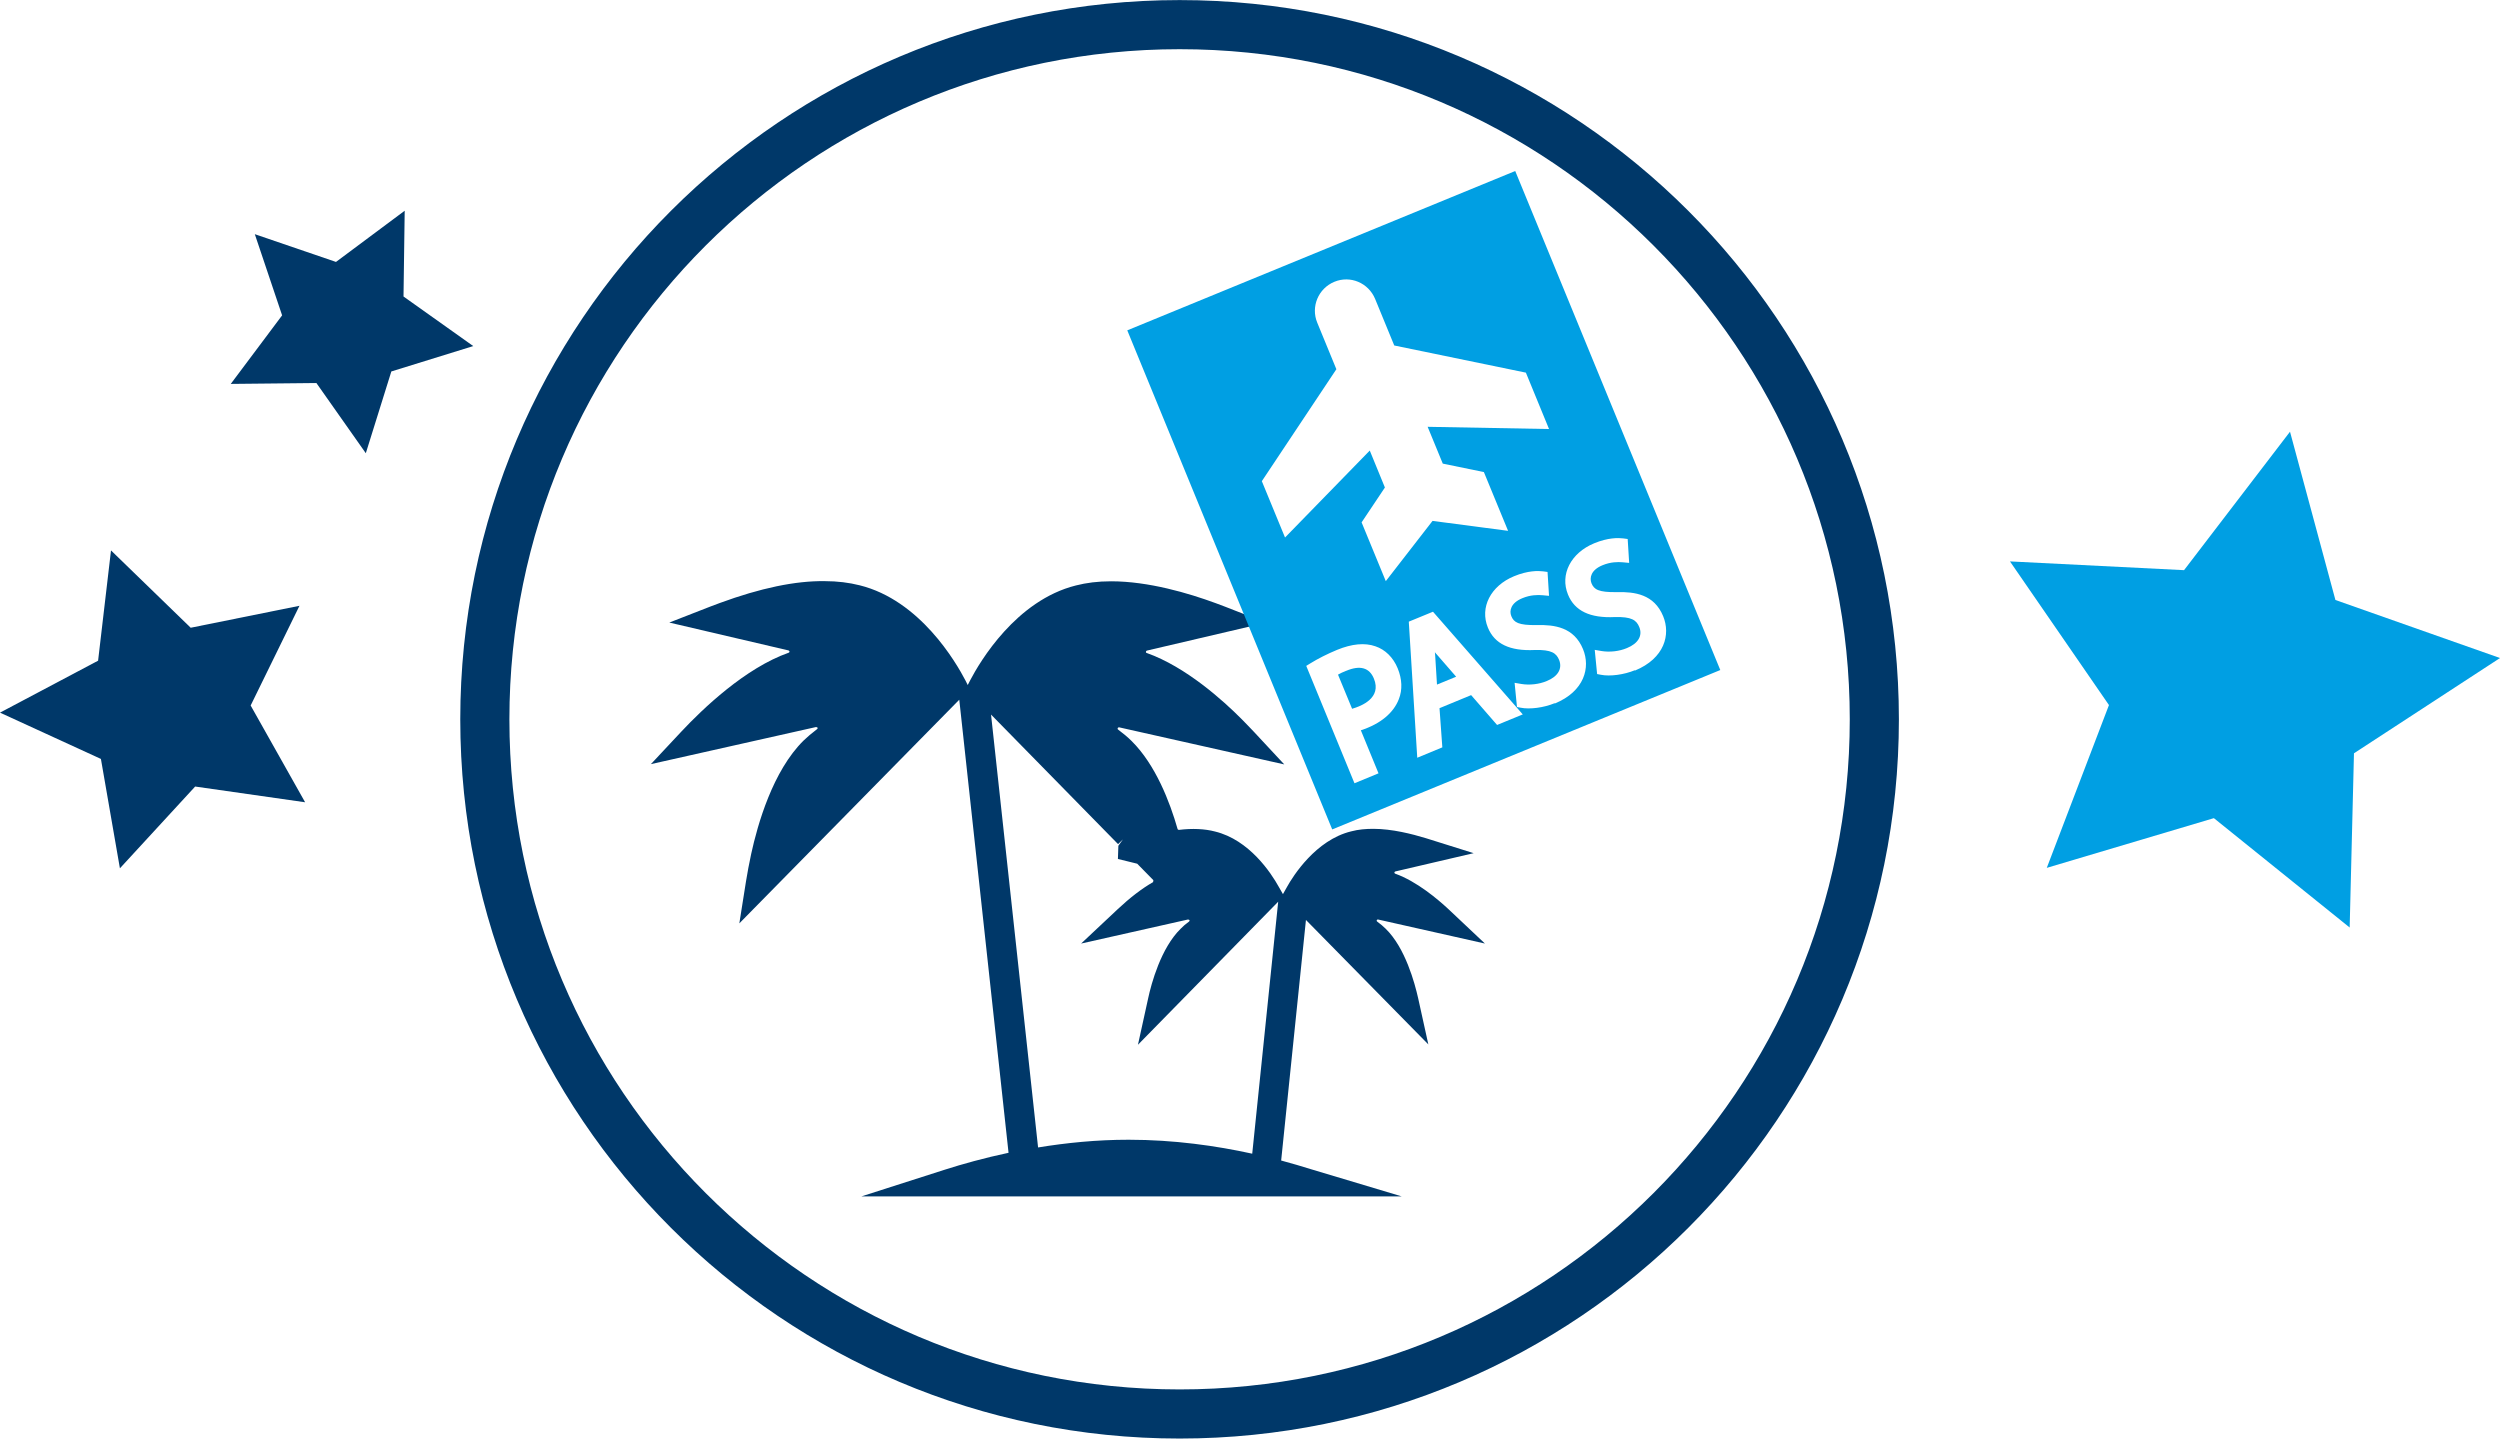
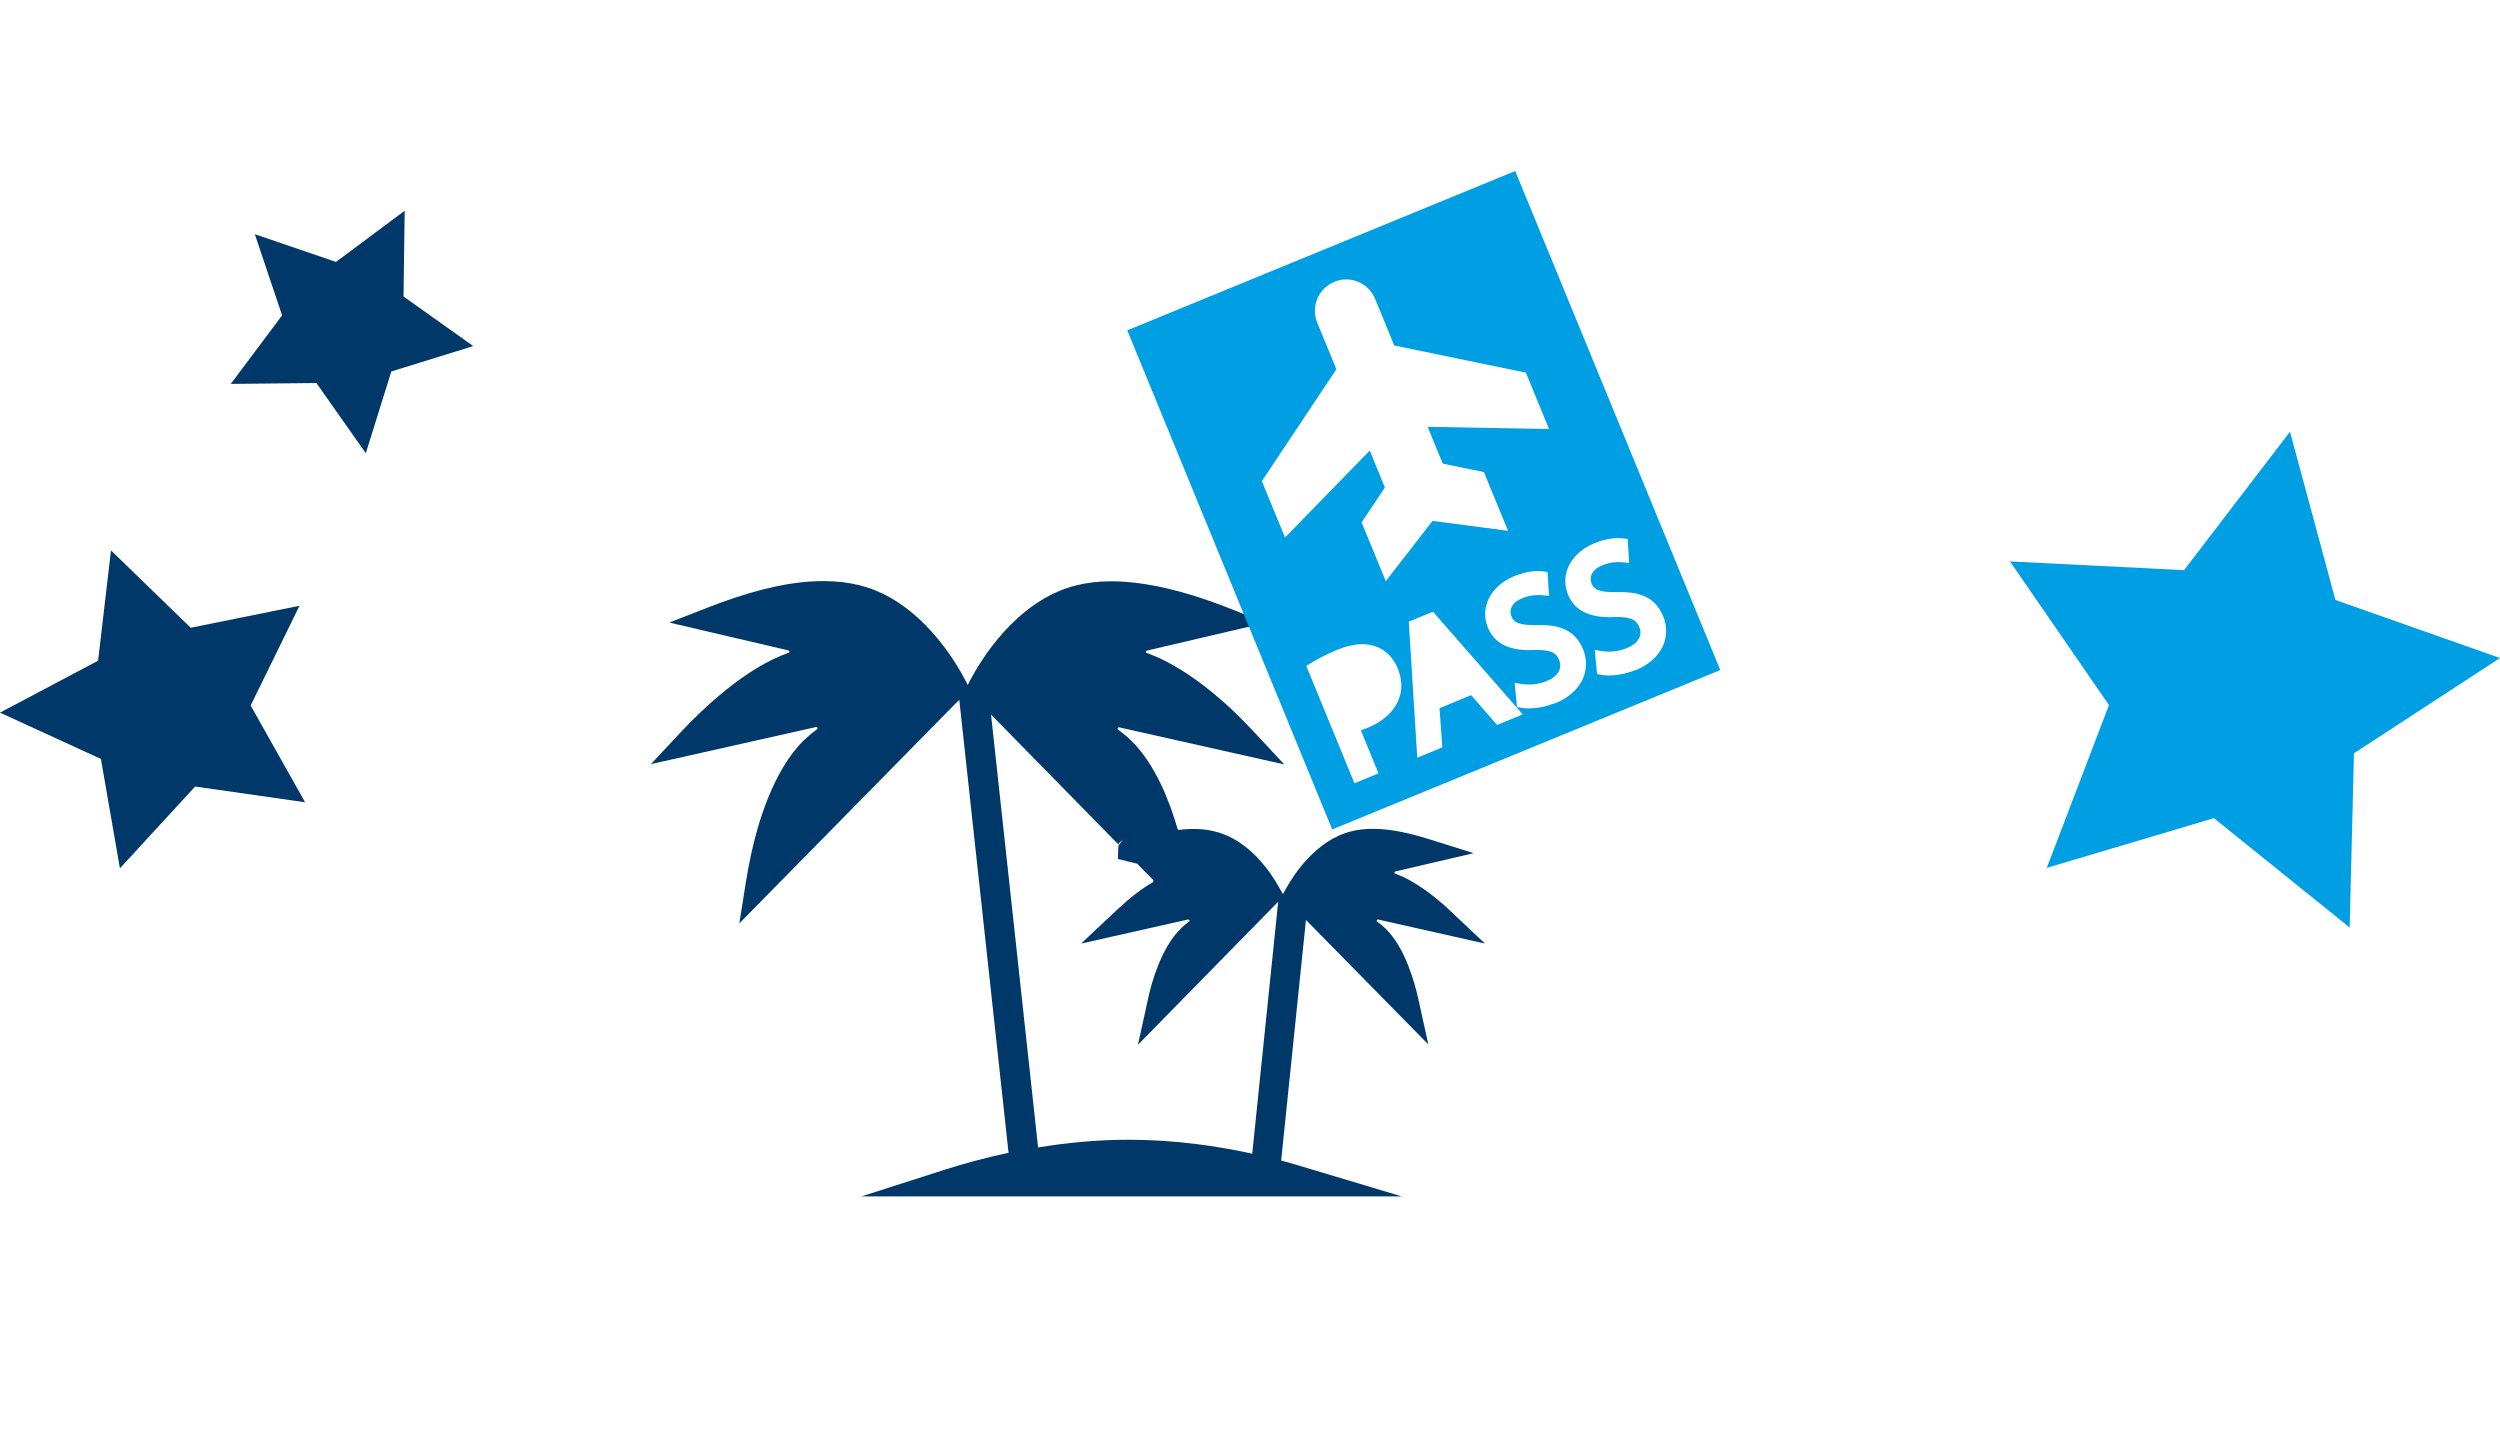
<svg xmlns="http://www.w3.org/2000/svg" version="1.1" viewBox="0 0 168.46 96.94">
  <defs>
    <style>
      .cls-1, .cls-2 {
        fill: none;
      }

      .cls-2 {
        stroke: #003869;
        stroke-linecap: round;
        stroke-linejoin: round;
        stroke-width: 3.31px;
      }

      .cls-3 {
        fill: #003869;
      }

      .cls-4 {
        clip-path: url(#clippath-1);
      }

      .cls-5 {
        fill: #009fe3;
      }
    </style>
    <clipPath id="clippath-1">
-       <rect class="cls-1" width="348.33" height="96.94" />
-     </clipPath>
+       </clipPath>
  </defs>
  <g>
    <g id="Grundelemente">
      <polygon class="cls-5" points="154.31 29.09 157.37 40.43 168.46 44.34 158.62 50.76 158.33 62.5 149.18 55.13 137.92 58.48 142.11 47.51 135.44 37.83 147.17 38.42 154.31 29.09" />
      <polygon class="cls-3" points="6.61 44.52 0 48.02 6.8 51.14 8.08 58.51 13.15 53 20.56 54.06 16.89 47.54 20.18 40.82 12.85 42.3 7.48 37.09 6.61 44.52" />
      <polygon class="cls-3" points="17.17 15.78 22.64 17.65 27.27 14.2 27.19 19.98 31.89 23.32 26.37 25.03 24.65 30.54 21.32 25.81 15.55 25.87 19.01 21.25 17.17 15.78" />
      <g class="cls-4">
        <path class="cls-2" d="M126.3,48.47c0,25.85-20.96,46.81-46.81,46.81s-46.82-20.96-46.82-46.81S53.64,1.66,79.49,1.66s46.81,20.96,46.81,46.81Z" />
      </g>
    </g>
    <g id="Reisen">
      <path class="cls-3" d="M96.25,70.39l-.69-3.13c-.22-.98-.86-3.39-2.19-4.68-.16-.16-.35-.32-.57-.48-.03-.02-.04-.07-.03-.1.02-.03.06-.05.09-.04l7.2,1.62-2.45-2.31c-.72-.67-2.14-1.88-3.6-2.4-.03-.01-.05-.04-.05-.07,0-.04.03-.07.07-.08l5.27-1.23-3.22-1.01c-.92-.28-2.28-.63-3.54-.63h0c-.51,0-1,.04-1.49.17-2.39.58-3.92,3.01-4.33,3.75l-.27.48-.28-.49c-.52-.94-1.99-3.17-4.3-3.73-.68-.18-1.52-.22-2.42-.11-.05,0-.08-.01-.1-.06-.52-1.82-1.48-4.32-3.09-5.92-.26-.26-.56-.51-.92-.78-.03-.02-.04-.07-.02-.1.01-.04.06-.05.09-.05l11.13,2.5-2.03-2.18c-.26-.27-.53-.56-.83-.86-1.26-1.27-3.78-3.54-6.41-4.47-.04-.01-.06-.04-.05-.08,0-.04.03-.07.06-.08l8.03-1.88-2.76-1.08c-.21-.08-.42-.16-.64-.24-1.82-.67-4.52-1.47-7.04-1.47-.89,0-1.67.1-2.37.28-4.04,1.01-6.47,5.14-7.12,6.38l-.17.33-.15-.3c-.65-1.25-3.07-5.41-7.13-6.42-.71-.18-1.5-.28-2.35-.28-1.98-.03-4.35.47-7.07,1.47-.22.08-.44.16-.64.24l-2.77,1.08,8.04,1.88s.06.04.06.07c0,.04-.02.07-.05.08-2.93,1.03-5.8,3.78-7.25,5.33l-2.04,2.18,11.13-2.5s.08.02.1.04c.02.03,0,.08-.03.1-.37.28-.66.53-.91.77-2.08,2.05-3.1,5.66-3.53,7.63-.14.66-.26,1.28-.35,1.85l-.45,2.84,14.82-15.07,3.32,30.53c-1.65.35-3.11.76-4.3,1.14l-5.62,1.8h36.42l-6.14-1.84c-.59-.19-1.27-.38-1.99-.58l1.67-16.21,8.24,8.38ZM76.05,76.8c-2.16,0-4.21.21-6.1.52l-3.17-29.17,8.56,8.73.33-.32-.31.43-.03.89,1.3.32,1.09,1.11-.02.13c-.77.44-1.57,1.06-2.39,1.83l-2.46,2.31,7.2-1.62s.08.01.1.04c.02.04,0,.08-.03.1-.22.16-.41.32-.56.48-1.33,1.3-1.98,3.7-2.19,4.68l-.69,3.14,9.45-9.64-1.75,16.98c-2.41-.53-5.27-.94-8.32-.94ZM86.44,60.43h0s0,0,0,0h-.01Z" />
      <g>
        <path class="cls-5" d="M102.11,11.52l-26.15,10.74,13.81,33.63,26.15-10.74-13.82-33.63ZM85.03,32.42l5.02-7.54-1.29-3.14c-.44-1.07.07-2.3,1.15-2.75s2.3.07,2.75,1.15l1.29,3.14,8.87,1.83,1.1,2.68.46,1.12-8.18-.15,1.02,2.48,2.77.57,1.63,3.96-5.09-.67-3.15,4.06-1.63-3.96,1.57-2.35-1.02-2.49-5.71,5.86-1.56-3.79ZM91.7,49.21l1.19,2.9-1.62.67-3.25-7.91.26-.16c.55-.34,1.15-.64,1.82-.92,1-.41,1.87-.49,2.58-.24.66.22,1.2.75,1.5,1.48s.33,1.45.08,2.08c-.35.92-1.23,1.67-2.56,2.1ZM100.87,48.84l-1.74-2-2.13.88.19,2.64-1.69.7-.57-9.17,1.63-.67,6.05,6.92-1.73.71ZM104.77,47.38c-.74.31-1.69.43-2.29.31l-.26-.05-.16-1.63.46.08c.55.09,1.19.02,1.71-.2.76-.31,1.06-.84.83-1.42-.19-.46-.51-.7-1.65-.67-1.67.08-2.7-.41-3.15-1.51-.56-1.36.19-2.81,1.76-3.46.94-.39,1.63-.37,1.96-.33l.3.04.1,1.61-.43-.04c-.32-.03-.82-.03-1.37.2-.78.32-.89.85-.74,1.21.17.42.48.62,1.71.6,1.2-.03,2.51.14,3.12,1.62.51,1.23.11,2.84-1.91,3.67ZM110.17,45.16c-.74.31-1.69.43-2.29.31l-.26-.05-.16-1.63.46.08c.55.09,1.19.02,1.71-.2.76-.31,1.07-.84.83-1.42-.19-.46-.51-.7-1.65-.67-1.66.08-2.7-.41-3.15-1.51-.56-1.36.19-2.81,1.76-3.46.94-.39,1.63-.37,1.96-.33l.3.04.1,1.61-.43-.04c-.32-.03-.82-.03-1.37.2-.78.32-.88.85-.74,1.21.17.42.47.62,1.71.6,1.2-.03,2.51.14,3.12,1.62.51,1.23.11,2.84-1.91,3.67Z" />
-         <path class="cls-5" d="M96.69,43.96c0,.08.01.16.02.24l.12,1.93,1.29-.53-1.26-1.45c-.06-.06-.12-.13-.17-.2Z" />
-         <path class="cls-5" d="M90.71,45.2c-.23.09-.41.18-.55.26l.95,2.3c.66-.19,2-.74,1.47-2.03-.3-.74-.93-.92-1.86-.53Z" />
      </g>
    </g>
  </g>
</svg>